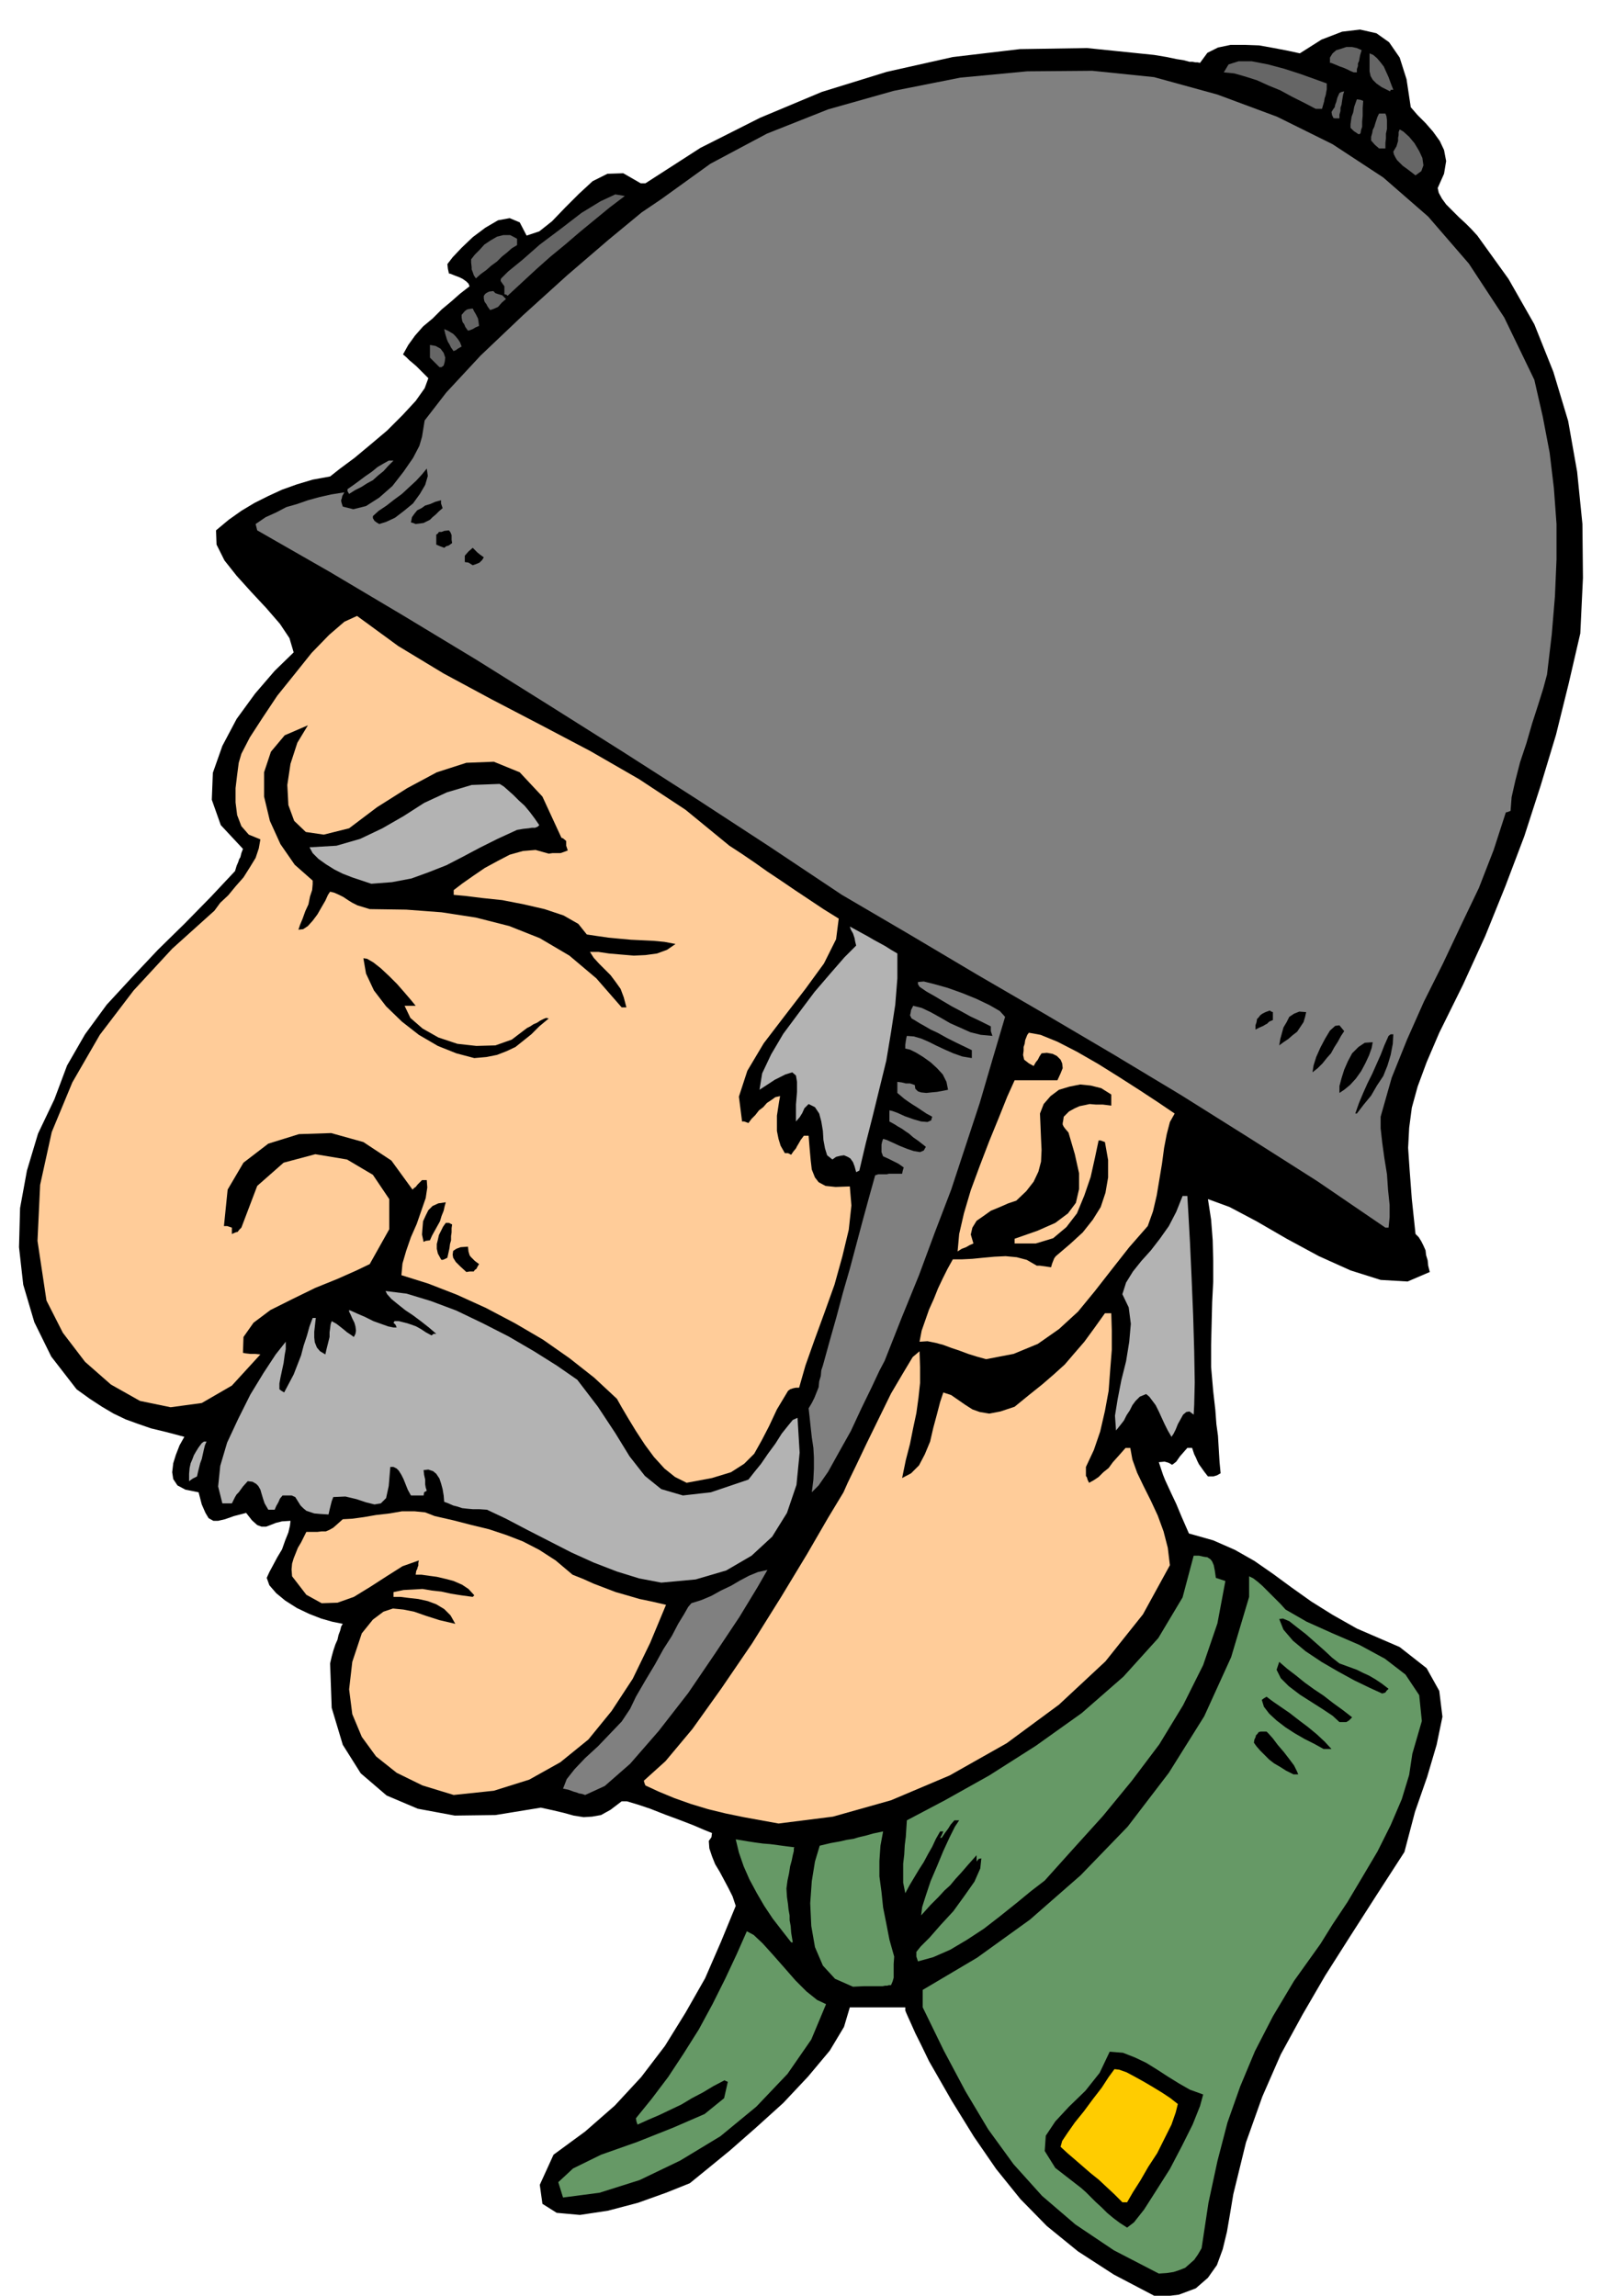
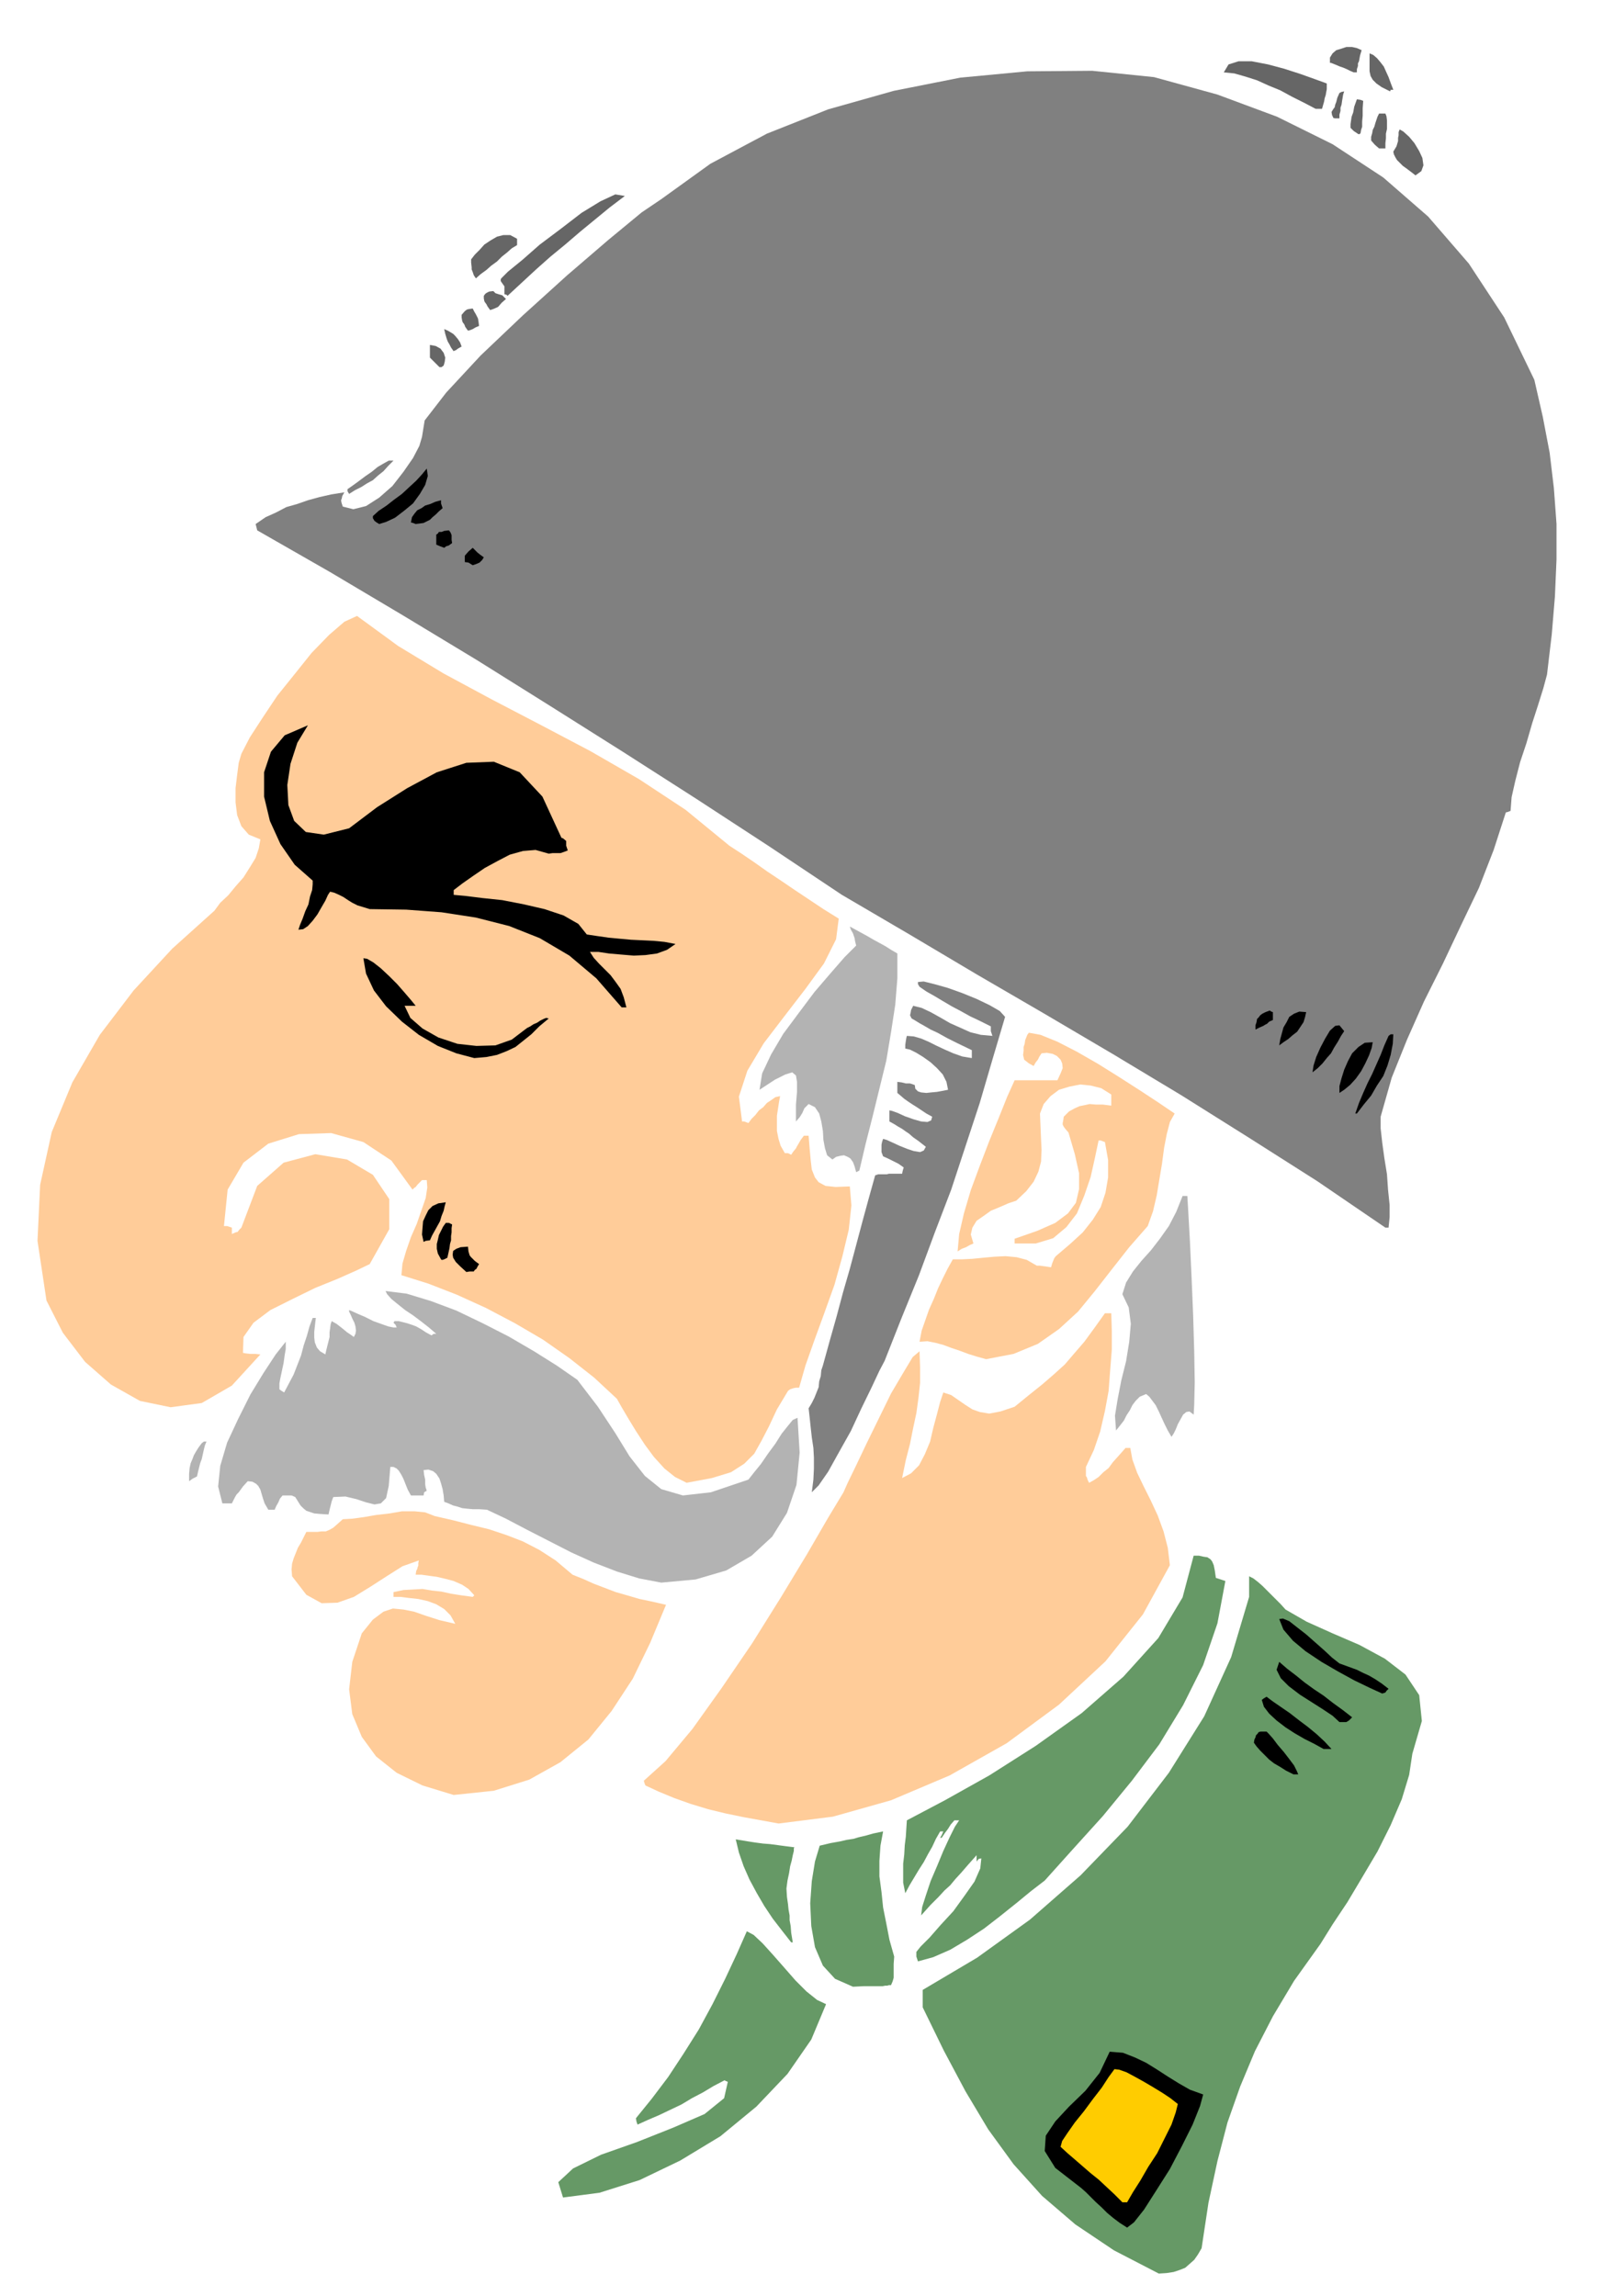
<svg xmlns="http://www.w3.org/2000/svg" fill-rule="evenodd" height="702.257" preserveAspectRatio="none" stroke-linecap="round" viewBox="0 0 3035 4346" width="490.455">
  <style>.brush1{fill:#000}.pen1{stroke:none}.brush2{fill:#696}.brush4{fill:#fc9}.brush5{fill:gray}.brush6{fill:#b3b3b3}</style>
-   <path class="pen1 brush1" d="m2191 4349-82-43-68-44-59-48-50-51-46-57-42-61-42-68-43-75-15-31-11-22-8-18-5-11-4-9-2-5v-6h-105l-11 37-27 45-41 49-47 50-52 47-49 43-44 36-32 26-45 18-53 19-57 15-53 8-44-4-27-17-5-36 26-57 60-44 56-49 50-54 45-59 39-63 37-65 30-69 28-68-6-18-8-16-8-15-8-15-9-15-6-15-5-15-1-14 5-7 1-8-15-6-21-9-26-10-27-10-28-11-24-8-20-6h-10l-21 16-18 10-17 3-16 1-19-3-18-5-21-5-23-5-86 14-77 1-70-13-59-25-49-42-34-54-21-70-3-84 3-13 3-11 4-12 4-9 2-9 3-8 2-8 3-5-20-4-21-6-23-9-23-11-22-14-17-14-13-15-5-14 5-11 7-13 8-15 9-15 6-17 6-15 3-13 1-9-16 1-12 3-10 4-8 3h-9l-8-3-10-9-11-14-23 6-17 6-13 3h-9l-9-5-6-10-7-16-6-23-25-5-15-8-8-12-2-13 2-17 5-16 7-18 9-16-34-9-29-7-26-9-22-8-23-11-22-13-23-15-25-18-48-62-32-65-21-71-8-71 2-74 13-71 21-70 31-65 24-64 34-59 41-56 48-52 49-52 51-50 49-50 46-49 3-10 3-7 2-6 2-3 2-8 3-8-42-45-17-48 2-51 18-51 27-51 35-48 37-43 36-35-8-27-18-27-26-30-28-30-28-31-23-29-15-30-1-27 24-20 24-17 25-15 26-13 26-12 28-10 30-9 33-6 19-15 27-20 30-25 32-27 29-29 25-27 17-24 7-19-6-6-6-6-6-6-5-5-7-6-6-5-6-6-6-5 10-18 13-18 15-17 18-15 17-17 18-15 17-15 18-14-2-5-4-4-7-5-6-3-8-3-5-2-5-2h-2l-2-9-1-9 10-13 17-18 21-20 24-18 24-14 22-4 19 8 13 25 24-8 24-19 25-26 26-26 26-24 28-14 30-1 33 19h9l104-67 113-57 117-49 123-38 125-28 127-15 127-2 127 13 24 4 19 4 13 2 11 3h6l5 1h4l5 1 14-19 20-10 24-5h27l27 1 28 5 26 5 23 5 41-26 39-15 34-4 31 7 24 17 20 29 13 41 8 53 13 15 15 15 14 16 13 18 8 17 4 21-4 24-12 27 2 9 6 11 8 11 12 12 12 12 13 12 11 11 11 12 59 82 49 86 36 90 28 93 17 96 10 99 1 102-5 105-22 95-24 97-29 96-31 96-36 95-38 94-42 92-45 91-24 56-17 46-11 40-5 38-2 38 3 44 4 53 7 66 6 6 5 8 4 8 4 9 1 9 3 10 1 10 3 12-42 18-51-3-57-18-60-27-61-33-57-33-51-27-41-15 6 39 3 39 1 39v39l-2 39-1 40-1 41v42l4 46 4 35 2 27 3 22 1 17 1 17 1 16 2 21-7 4-7 2h-10l-7-9-5-7-5-7-3-6-3-7-3-6-2-6-2-6h-9l-14 16-7 10-5 4-3 2-3-2-4-2-7-2-11 1 4 12 4 12 4 10 6 13 6 13 9 19 10 24 14 32 46 13 41 18 37 21 36 25 34 25 38 27 40 25 46 26 81 35 51 40 24 43 6 49-11 53-18 61-23 66-20 76-53 82-50 78-47 74-43 74-41 75-35 80-31 87-24 98-6 36-6 35-8 33-11 30-17 24-23 20-32 12-41 5z" />
  <path class="pen1 brush2" d="m2194 4304-85-44-73-49-63-54-54-60-48-66-43-72-41-77-40-82v-33l103-61 100-72 96-84 89-92 78-102 67-107 51-112 34-114v-39l8 4 9 7 8 7 9 9 8 8 9 9 9 9 9 10 40 23 49 22 51 22 48 26 39 30 26 39 5 49-18 62-6 40-14 46-21 49-25 50-29 49-28 47-28 42-23 37-50 70-40 67-34 66-28 67-24 68-19 73-17 79-13 86-7 12-7 10-9 8-8 7-10 4-12 4-13 2-15 1z" />
  <path class="pen1 brush1" d="m2134 4217-14-9-12-9-12-10-10-10-12-11-9-9-9-9-9-8-49-38-20-32 2-29 18-27 26-28 31-30 27-34 19-40 25 2 23 9 21 10 21 13 20 13 21 13 21 12 25 9-6 22-14 35-20 40-23 44-26 41-23 36-19 24-13 10z" />
  <path class="pen1" style="fill:#fc0" d="m2125 4169-15-15-15-14-15-14-15-12-15-13-15-13-14-12-13-12 3-11 10-15 14-20 17-21 17-23 17-22 13-20 11-15 9 1 14 5 15 8 18 10 17 10 18 11 15 10 14 11-4 16-8 23-13 26-14 28-17 26-15 26-14 22-11 19h-9z" />
  <path class="pen1 brush2" d="m1066 4160-9-29 28-26 53-26 68-24 68-27 60-26 37-30 7-31-5-2-1-1-21 11-20 12-21 11-20 12-21 10-21 10-21 9-20 9-2-6-1-6 30-37 31-41 29-44 29-46 26-48 24-48 22-47 19-43 13 7 17 16 19 21 22 25 21 24 21 21 20 16 17 8-28 67-45 65-59 62-68 56-76 46-77 37-76 24-69 9zm549-399-34-15-23-25-15-35-7-40-2-43 3-42 6-37 9-30 21-5 17-3 13-3 13-2 10-3 13-3 14-4 19-4-5 27-2 29v29l4 30 3 29 6 30 6 31 9 32-1 14v26l-2 7-3 7h-4l-3 1h-4l-5 1h-36l-20 1zm123-48-3-9v-9l8-10 17-17 21-24 24-26 21-29 19-27 11-25 2-19-5 1-4 5v-12l-16 18-13 15-11 12-10 12-11 10-11 12-15 15-18 20 2-16 7-22 9-27 12-28 12-29 12-26 10-20 8-12h-9l-7 8-5 8-6 8-6 9h-3l3-5 3-7h-6l-8 14-7 15-8 14-8 15-9 14-9 15-9 15-8 15-4-20v-36l2-17 1-18 2-16 1-16 1-15 72-38 84-47 88-56 87-62 79-69 66-73 46-77 21-79h10l9 2 7 1 6 4 3 4 3 7 2 10 2 14 9 3 9 3-15 80-27 79-38 76-45 74-52 69-55 67-57 63-53 59-26 20-28 23-30 24-31 24-32 21-32 19-32 14-29 8zm-240-36-18-23-17-22-16-24-14-24-14-26-11-25-9-26-6-25 12 2 12 2 13 2 15 2 13 1 15 2 15 2 16 2-1 2v5l-2 8-2 10-3 11-2 13-3 14-2 15 1 16 2 14 1 10 2 11v9l2 11 1 13 3 18h-3z" />
  <path class="pen1 brush4" d="m1474 3452-33-6-33-6-34-7-33-8-33-10-31-11-29-12-26-12-2-5-1-4 41-37 51-61 55-77 58-85 55-88 49-81 40-69 29-48 8-18 16-33 20-42 23-47 23-47 23-39 18-30 13-11 1 30v30l-3 28-4 29-6 28-6 30-8 31-7 34 17-9 15-15 11-21 10-24 6-26 7-26 6-23 6-18 15 5 13 9 13 9 14 9 14 5 18 3 21-4 27-9 27-22 25-20 22-19 21-19 18-21 19-22 19-26 20-28h12l1 33v36l-3 38-3 40-7 38-9 39-12 35-15 32v17l2 3 1 4 3 6 9-5 9-6 9-9 10-8 8-11 9-10 8-9 7-8h9l4 22 9 25 12 25 14 28 13 28 11 30 8 31 4 33-51 93-71 89-88 82-99 73-108 61-111 47-110 31-103 13zm-615-54-59-18-49-24-39-31-27-37-18-43-6-47 6-52 18-54 21-26 20-15 18-6 20 2 20 4 23 8 25 8 30 7-9-16-12-12-15-9-16-6-18-4-18-2-16-2h-13v-9l19-4 19-1 17-1 18 3 18 2 18 4 19 3 22 3 2-2 1-1-11-12-12-8-16-7-15-4-17-4-15-2-14-2h-11l1-7 2-4 1-4 1-2v-5l1-5-31 11-30 19-31 20-31 19-31 11-30 1-29-16-27-35-1-13 1-11 3-10 4-10 4-10 6-10 5-10 5-10h21l8-1h8l7-3 7-4 8-7 10-9 18-1 22-3 23-4 26-3 23-4h24l20 2 18 7 35 8 35 9 33 8 33 11 31 12 31 16 31 20 32 27 20 8 20 9 21 8 21 8 21 6 24 7 24 5 26 6-30 72-33 68-40 61-44 54-53 43-59 33-67 21-76 8z" />
-   <path class="pen1 brush5" d="m1108 3398-6-2-6-1-5-2-4-1-11-4-10-2 7-18 15-19 20-21 24-22 23-24 22-23 16-24 11-23 18-31 18-30 16-29 16-25 12-23 11-18 8-14 6-7 19-6 19-8 18-10 19-9 17-10 17-9 17-7 18-4-19 33-34 56-46 69-51 75-56 72-54 62-48 42-37 17z" />
  <path class="pen1 brush1" d="m2449 3359-14-7-11-7-12-7-9-7-9-9-8-8-7-8-5-7 1-6 2-4 1-4 3-3 2-3 4-1h11l4 4 8 9 9 12 12 14 10 13 9 12 5 10 3 7h-9zm57-48-18-10-18-9-19-11-17-11-17-13-14-13-10-13-4-13 4-3 5-3 12 9 16 11 16 11 18 14 16 12 17 14 15 14 13 14h-15zm30-51-13-12-18-12-22-14-22-14-21-16-15-15-8-16 5-15 15 13 17 13 16 13 18 13 18 12 18 14 18 13 18 14-6 6-5 3h-13zm81-54-24-11-29-14-31-17-31-18-30-20-24-20-18-21-8-20 7-1 12 5 14 11 18 14 17 15 17 15 15 14 14 11 11 4 11 4 11 4 12 6 11 5 12 7 12 8 13 10-4 4-2 3-3 1-3 1z" />
  <path class="pen1 brush6" d="m1252 2996-42-8-42-13-44-17-42-19-43-22-41-21-40-21-36-17-15-1h-12l-11-1-9-1-9-3-8-2-9-4-8-3-1-12-2-12-3-11-3-9-6-9-6-5-9-3-9 1 1 9 2 9v9l1 6 2 6-5 3-1 6h-24l-6-11-4-10-4-10-4-8-5-8-4-4-6-3h-6l-3 36-5 23-10 10-12 2-16-4-18-6-21-5-23 1-3 8-2 8-2 8-2 9-16-1-11-1-9-3-6-2-6-5-5-5-5-8-5-8-7-3h-17l-5 6-3 7-4 7-3 7h-12l-7-12-3-9-3-10-2-7-4-7-4-4-7-4-9-1-9 10-8 11-4 4-3 5-3 6-3 6h-18l-8-32 4-39 13-44 21-45 23-46 25-41 23-35 19-24v14l-2 11-2 15-3 14-3 14-2 11v11l4 3 5 3 9-17 9-17 7-18 7-18 5-19 6-18 5-18 6-16h6l-1 8-1 9-1 9v11l1 9 4 10 6 7 10 6 2-9 2-8 2-8 2-8v-9l1-7 1-8 2-6 9 5 9 7 5 4 6 5 6 4 7 5 3-6 1-6-1-8-2-7-4-8-3-7-3-6v-3l5 2 11 5 14 6 16 8 14 5 14 5 10 2h6l-2-5-4-4 2-3h8l8 2 8 2 9 3 8 3 9 5 9 6 11 6 4-3h5l-14-12-14-11-16-12-15-10-15-12-11-9-8-9-3-6 40 5 46 14 48 18 50 24 49 25 48 28 43 27 39 27 39 51 33 50 27 44 29 37 31 25 41 12 53-6 71-24 11-14 13-16 13-19 14-19 12-19 12-15 9-11 9-4 4 66-6 61-18 53-28 45-39 36-48 28-58 17-65 6z" />
  <path class="pen1 brush5" d="m1537 2825 3-24 1-21v-21l-1-18-3-20-2-18-2-19-2-18 6-10 5-10 4-10 4-10 1-11 3-10 1-11 3-9 13-47 13-46 12-45 13-45 12-45 12-45 12-44 12-43 6-2h16l4-1h25l1-5 2-7-10-7-10-5-10-5-9-4-3-8v-14l1-5 2-6 7 2 11 5 13 6 15 6 12 4 12 2 7-3 4-7-14-11-10-7-8-7-6-4-7-5-7-4-8-5-9-5v-21l5 1 11 4 13 6 17 6 14 4 12 1 7-3 2-7-11-6-9-6-9-6-8-5-9-6-7-5-7-6-6-5v-21l8 1 8 2h8l9 3 1 7 5 5 6 2 10 1 9-1 11-1 11-2 10-2-3-15-7-14-11-12-12-11-14-10-13-8-12-6-9-2v-7l1-7 1-6 1-4 13 1 14 4 14 6 16 8 15 7 16 7 17 6 18 3v-15l-27-13-20-10-18-10-13-6-12-7-9-5-8-5-7-4-3-6 1-4 1-6 4-8 16 4 17 8 18 10 19 11 18 8 20 9 20 5 22 2-3-9v-9l-20-10-19-9-18-10-17-9-17-10-15-9-16-9-13-9-3-5v-4l11-1 20 5 25 7 28 10 27 11 25 12 19 11 10 11-24 81-24 82-27 82-27 82-31 81-30 81-33 81-32 81-10 19-15 32-19 39-20 43-23 41-20 36-18 26-13 13z" />
  <path class="pen1 brush4" d="m1300 2807-22-11-20-16-20-22-17-23-17-26-14-23-13-22-9-16-43-40-47-37-50-35-53-31-55-29-55-25-54-21-51-16 2-22 7-24 9-26 11-25 9-26 8-23 3-20-1-14h-9l-8 8-4 5-3 2-3 3-40-55-53-35-61-17-61 2-58 18-47 36-30 51-7 69h6l9 3v12l7-3 4-1 3-4 4-4 30-79 50-44 60-16 60 10 49 29 31 46v57l-37 66-25 12-36 16-42 17-43 21-42 21-32 24-19 27-1 30 5 1 9 1h9l10 1-54 59-57 33-59 8-58-12-55-31-49-43-42-55-31-61-17-113 5-106 22-100 39-94 52-90 64-84 73-79 80-72 11-15 15-14 14-17 15-17 12-19 11-18 6-18 3-17-22-9-14-16-8-21-3-24v-27l3-25 3-23 5-17 16-31 24-37 28-42 33-41 32-40 33-34 29-25 24-11 78 57 86 52 91 49 94 49 93 49 92 53 88 58 83 68 23 15 25 17 24 17 27 18 25 17 27 18 27 18 29 18-5 39-23 46-35 48-40 52-39 51-31 52-16 49 6 47h4l8 3 6-8 7-7 7-9 8-6 7-8 9-6 7-5 9-2-2 11-2 13-2 13v29l3 15 4 13 8 14h6l6 3 4-6 5-6 2-4 3-5 4-7 6-8h9l2 25 2 22 2 17 6 15 7 9 13 7 19 2 27-1 3 36-5 46-12 50-15 54-19 53-19 52-17 48-12 42h-6l-5 1-6 2-4 3-21 35-15 32-14 27-14 25-19 19-25 16-36 11-48 9z" />
  <path class="pen1 brush6" d="M358 2804v-14l1-11 2-9 3-7 3-8 4-7 5-8 6-8 4-3h5l-3 7-2 8-2 9-2 9-3 8-2 8-2 8-2 9-8 4-7 5zm1860-84-7-12-6-12-6-13-5-11-6-12-6-8-6-8-6-5-12 5-8 8-6 8-5 10-6 9-5 10-7 9-8 10-2-28 5-31 7-36 9-36 6-37 3-34-4-31-12-25 7-22 13-21 16-20 18-20 17-22 17-24 14-27 12-30h9l2 34 3 54 3 66 3 72 2 68 1 59-1 42-1 19-8-6-6 1-6 5-5 9-5 9-4 10-4 8-4 6z" />
  <path class="pen1 brush4" d="m1867 2573-18-5-16-5-16-6-15-5-16-6-15-4-15-3-15 1 4-21 7-20 7-20 9-20 8-20 9-19 9-18 10-18h17l20-1 20-2 22-2 21-1 21 2 19 5 19 11h6l7 1 7 1 7 1 2-7 2-5 2-5 3-4 27-23 24-22 19-24 15-24 9-27 5-29v-33l-6-34-8-3h-4l-7 33-8 36-12 35-14 34-20 26-25 21-33 10h-40v-9l43-15 34-15 24-18 15-20 6-26v-30l-8-36-12-41-6-7-3-4-2-4v-3l1-5 1-7 10-10 11-6 9-4 10-2 9-2 12 1h13l16 2v-21l-19-12-20-5-20-2-20 4-20 6-16 12-13 15-7 18 1 24 1 24 1 21-1 22-5 19-9 19-14 18-19 18-15 5-16 7-17 7-14 10-13 9-8 13-3 13 5 17-7 3-7 4-8 3-8 5 3-33 9-39 13-44 17-46 18-47 18-44 16-40 14-31h81l6-13 4-10-1-9-3-7-7-7-8-4-11-2-10 1-4 6-3 6-4 5-4 7-9-5-9-7-2-9 1-8v-7l2-6 1-7 2-5 2-5 3-4 22 4 32 13 37 19 40 23 40 25 39 25 35 23 31 21-9 16-6 23-5 26-4 30-5 30-5 30-7 30-10 28-35 40-33 42-32 41-32 39-36 33-40 28-46 19-52 10z" />
  <path class="pen1 brush1" d="m883 2408-12-11-8-8-5-8-1-6 1-7 6-4 8-3 14-1 1 9 2 7 2 3 4 4 4 4 8 6-3 5-2 4-3 2-2 3h-8l-6 1zm-48-24-6-11-2-9v-9l2-8 2-9 4-8 4-8 5-7h6l6 3-1 7v8l-1 7v8l-2 7-1 8-2 9-2 9-6 3-3 1h-2l-1-1zm-33-33-3-14 1-13 1-12 5-11 5-10 8-8 11-5 14-2-2 7-2 9-4 10-3 10-5 9-5 9-5 9-4 9-8 1-4 2z" />
  <path class="pen1 brush5" d="m2623 2324-129-88-129-82-129-81-128-77-129-76-129-75-128-76-128-75-138-92-138-90-139-89-138-87-139-87-139-84-138-82-138-79-2-8-1-4 19-13 20-9 19-10 21-6 20-7 22-6 22-5 25-4-4 7-1 5-1 2v3l1 4 2 6 20 5 24-6 25-16 25-22 21-27 18-26 12-23 5-17 5-31 41-53 65-70 80-76 84-76 78-67 63-52 37-25 93-67 107-57 116-46 124-35 126-25 127-12 123-1 117 12 120 33 113 42 105 52 96 63 85 74 77 89 67 102 57 118 16 70 13 68 8 67 5 68v67l-3 70-6 72-9 76-7 26-10 32-11 34-11 38-12 36-9 35-7 31-2 26-5 2-4 1-23 71-28 72-34 71-34 72-36 72-32 72-29 72-21 74v22l3 27 4 29 5 31 2 29 3 29v23l-2 20h-6z" />
  <path class="pen1 brush6" d="m1621 2219-3-11-3-8-5-7-5-3-7-3-7 1-8 2-7 5-10-8-4-13-3-16-1-17-3-18-4-15-8-12-12-6-8 8-4 9-5 8-7 8v-32l2-24v-19l-2-12-7-6-13 4-20 10-29 19 5-31 17-36 23-39 29-39 30-40 30-35 27-31 22-22-2-8-1-6-2-6-1-3-4-7-2-6 11 6 11 6 11 6 12 7 11 6 11 6 11 7 12 7v47l-4 50-8 52-9 54-13 53-13 53-13 51-12 51-2 1-4 2z" />
  <path class="pen1 brush1" d="m2566 2108 7-20 8-19 8-18 9-18 8-18 8-18 7-18 8-18 4-3h5l-1 18-4 21-6 20-8 20-12 18-11 19-14 17-13 17h-3zm-30-39v-13l4-15 5-16 7-16 8-15 12-12 12-8 15-1-2 11-5 14-7 15-8 15-10 14-11 12-11 9-9 6zm-51-39 2-13 5-16 8-18 9-17 9-15 10-9 8-1 9 11-6 9-6 11-7 11-6 11-8 9-8 10-9 9-10 8zm-1587-27-34-9-35-14-36-21-32-25-30-29-23-30-15-32-5-29 7 1 12 7 14 11 16 15 15 15 14 16 12 14 9 11h-21l11 23 23 20 30 17 36 12 36 4 36-1 31-11 25-19 4-3 6-3 6-4 7-3 6-4 6-3 5-2 5 1-18 15-15 15-15 12-15 12-17 8-18 7-20 4-23 2zm1524-24 2-12 3-11 3-11 6-10 5-10 9-6 10-4 13 1-2 9-3 10-6 9-6 9-9 7-8 7-9 6-8 6zm-45-30v-8l2-6 1-6 3-3 3-4 4-3 6-3 8-3 3 2 3 1v15l-7 3-4 4-4 2-3 2-7 3-8 4zm-1200-42-48-55-51-43-56-33-58-23-63-16-65-10-67-5-69-1-13-4-10-3-10-5-8-5-9-6-8-4-9-4-8-2-4 6-5 11-7 12-8 14-9 12-9 10-9 6-9 1 3-9 5-12 5-14 6-13 3-15 4-12 1-11v-7l-34-30-27-39-20-44-11-46v-46l13-39 26-31 44-19-20 33-13 40-6 40 2 38 11 30 22 21 34 5 48-12 53-40 57-36 56-30 56-18 52-2 49 20 43 46 36 78 3 1 6 5v9l3 9-8 3-6 2h-15l-7 1-25-7-24 2-25 7-23 12-24 13-22 15-20 14-17 13v9l22 2 32 4 38 4 41 8 39 9 36 12 28 16 16 20 20 3 21 3 21 2 22 2 21 1 21 1 21 2 21 4-16 11-19 7-22 3-22 1-24-2-23-2-20-3h-16l7 11 10 11 10 10 12 12 9 12 10 14 6 16 5 19h-9z" />
-   <path class="pen1 brush6" d="m703 1673-18-6-18-6-18-7-16-8-16-10-14-10-11-11-6-11 51-3 45-13 42-20 40-23 39-25 43-20 47-14 53-2 8 5 9 8 9 8 11 11 10 9 10 12 9 12 9 13-3 3-5 2h-6l-6 1-10 1-12 2-37 17-34 17-32 17-31 16-33 13-33 12-37 7-39 3z" />
  <path class="pen1 brush1" d="m895 1070-8-5-7-1v-12l7-8 8-7 4 4 5 5 5 4 7 5-3 5-5 5-7 3-6 2zm-54-33-8-3-7-3v-19l3-2 2-3h5l5-2 9-1 3 4 2 5v9l1 6-4 3-3 2-4 1-4 3zm-123-45-5-3-4-3-3-5v-4l11-10 15-10 14-11 15-11 14-13 13-12 11-12 9-11 2 14-5 17-10 17-13 18-17 14-17 13-17 8-13 4zm69 0-5-2-4-1 2-10 5-7 5-6 8-4 7-5 10-3 9-4 11-3v6l3 9-7 6-6 6-6 5-5 5-6 3-6 3-7 1-8 1z" />
  <path class="pen1 brush5" d="m661 935-3-5v-4l10-7 11-8 12-9 13-9 11-9 12-7 9-5h9l-10 10-9 10-10 8-10 9-11 6-11 7-12 6-11 7z" />
-   <path class="pen1" d="m832 695-9-9-9-9v-24l11 2 9 5 6 8 3 9-1 8-2 7-4 3h-4zm27-30-5-7-3-6-3-5-2-5-3-10-2-9 7 3 10 6 4 4 5 6 4 6 3 8-7 4-4 3-3 1-1 1zm27-39-5-7-2-5-3-4-1-3-1-6v-5l6-7 4-3 4-1 7-1 3 6 3 5 2 4 2 4 1 6 1 8-7 3-5 3-5 2-4 1zm42-39-5-7-2-4-3-4-1-2-1-5v-5l3-4 3-2 4-2 8-1 4 4 6 2 7 2 7 7-8 7-7 8-9 4-6 2zm33-27-2-2-4-1v-15l-5-7-2-3v-3l1-2 13-13 27-22 33-29 40-30 39-30 36-22 28-13 18 3-29 22-28 23-28 23-28 24-28 23-27 24-27 25-27 25zm-60-33-4-6-2-6-2-5v-4l-1-9v-6l7-9 9-9 9-10 12-8 12-7 12-3h13l13 7v12l-10 6-9 8-10 8-9 9-11 8-9 8-11 8-9 8zm1779-195-9-7-8-6-7-5-5-5-6-6-3-5-3-6-1-5 6-10 3-10v-6l1-5v-6l2-5 7 4 11 10 10 12 9 15 6 13 2 14-4 11-11 8zm-69-51-8-7-7-8v-7l2-7 1-6 3-6 2-7 2-6 2-6 3-6h12l2 5 1 8v16l-2 9v9l-1 9v10h-12zm-39-27-9-6-6-6v-7l1-7 1-7 3-8 2-11 5-14 7 1 5 2-1 14v14l-1 11v10l-2 6-1 6-2 2h-2zm-45-30-3-1v-1l-2-4-1-6 3-5 3-4 1-5 2-5 2-8 4-9 4-2 5-1-2 6-1 6-1 6-1 7-2 6v6l-2 7v7h-9zm-36-18-23-12-22-11-22-12-22-9-22-10-22-7-21-6-20-2 9-15 19-6h25l31 6 30 8 31 10 28 10 22 8v11l-1 5-1 6-2 6-1 6-2 7-2 7h-12zm141-33-16-8-10-7-7-7-4-7-2-9v-34l7 3 7 6 6 7 7 9 4 9 5 11 4 11 5 13h-5l-1 3zm-69-36-7-3-6-3-7-3-6-2-7-3-5-2-5-2h-2v-10l5-8 7-6 10-3 9-3h11l9 2 9 4-3 10-2 11-2 4v5l-2 6v6h-6z" style="fill:#666" />
+   <path class="pen1" d="m832 695-9-9-9-9v-24l11 2 9 5 6 8 3 9-1 8-2 7-4 3h-4zm27-30-5-7-3-6-3-5-2-5-3-10-2-9 7 3 10 6 4 4 5 6 4 6 3 8-7 4-4 3-3 1-1 1zm27-39-5-7-2-5-3-4-1-3-1-6v-5l6-7 4-3 4-1 7-1 3 6 3 5 2 4 2 4 1 6 1 8-7 3-5 3-5 2-4 1zm42-39-5-7-2-4-3-4-1-2-1-5v-5l3-4 3-2 4-2 8-1 4 4 6 2 7 2 7 7-8 7-7 8-9 4-6 2zm33-27-2-2-4-1v-15l-5-7-2-3v-3l1-2 13-13 27-22 33-29 40-30 39-30 36-22 28-13 18 3-29 22-28 23-28 23-28 24-28 23-27 24-27 25-27 25zm-60-33-4-6-2-6-2-5v-4l-1-9v-6l7-9 9-9 9-10 12-8 12-7 12-3h13l13 7v12l-10 6-9 8-10 8-9 9-11 8-9 8-11 8-9 8zm1779-195-9-7-8-6-7-5-5-5-6-6-3-5-3-6-1-5 6-10 3-10v-6l1-5v-6l2-5 7 4 11 10 10 12 9 15 6 13 2 14-4 11-11 8zm-69-51-8-7-7-8v-7l2-7 1-6 3-6 2-7 2-6 2-6 3-6h12l2 5 1 8v16l-2 9v9l-1 9v10h-12zm-39-27-9-6-6-6v-7l1-7 1-7 3-8 2-11 5-14 7 1 5 2-1 14v14l-1 11v10l-2 6-1 6-2 2zm-45-30-3-1v-1l-2-4-1-6 3-5 3-4 1-5 2-5 2-8 4-9 4-2 5-1-2 6-1 6-1 6-1 7-2 6v6l-2 7v7h-9zm-36-18-23-12-22-11-22-12-22-9-22-10-22-7-21-6-20-2 9-15 19-6h25l31 6 30 8 31 10 28 10 22 8v11l-1 5-1 6-2 6-1 6-2 7-2 7h-12zm141-33-16-8-10-7-7-7-4-7-2-9v-34l7 3 7 6 6 7 7 9 4 9 5 11 4 11 5 13h-5l-1 3zm-69-36-7-3-6-3-7-3-6-2-7-3-5-2-5-2h-2v-10l5-8 7-6 10-3 9-3h11l9 2 9 4-3 10-2 11-2 4v5l-2 6v6h-6z" style="fill:#666" />
</svg>